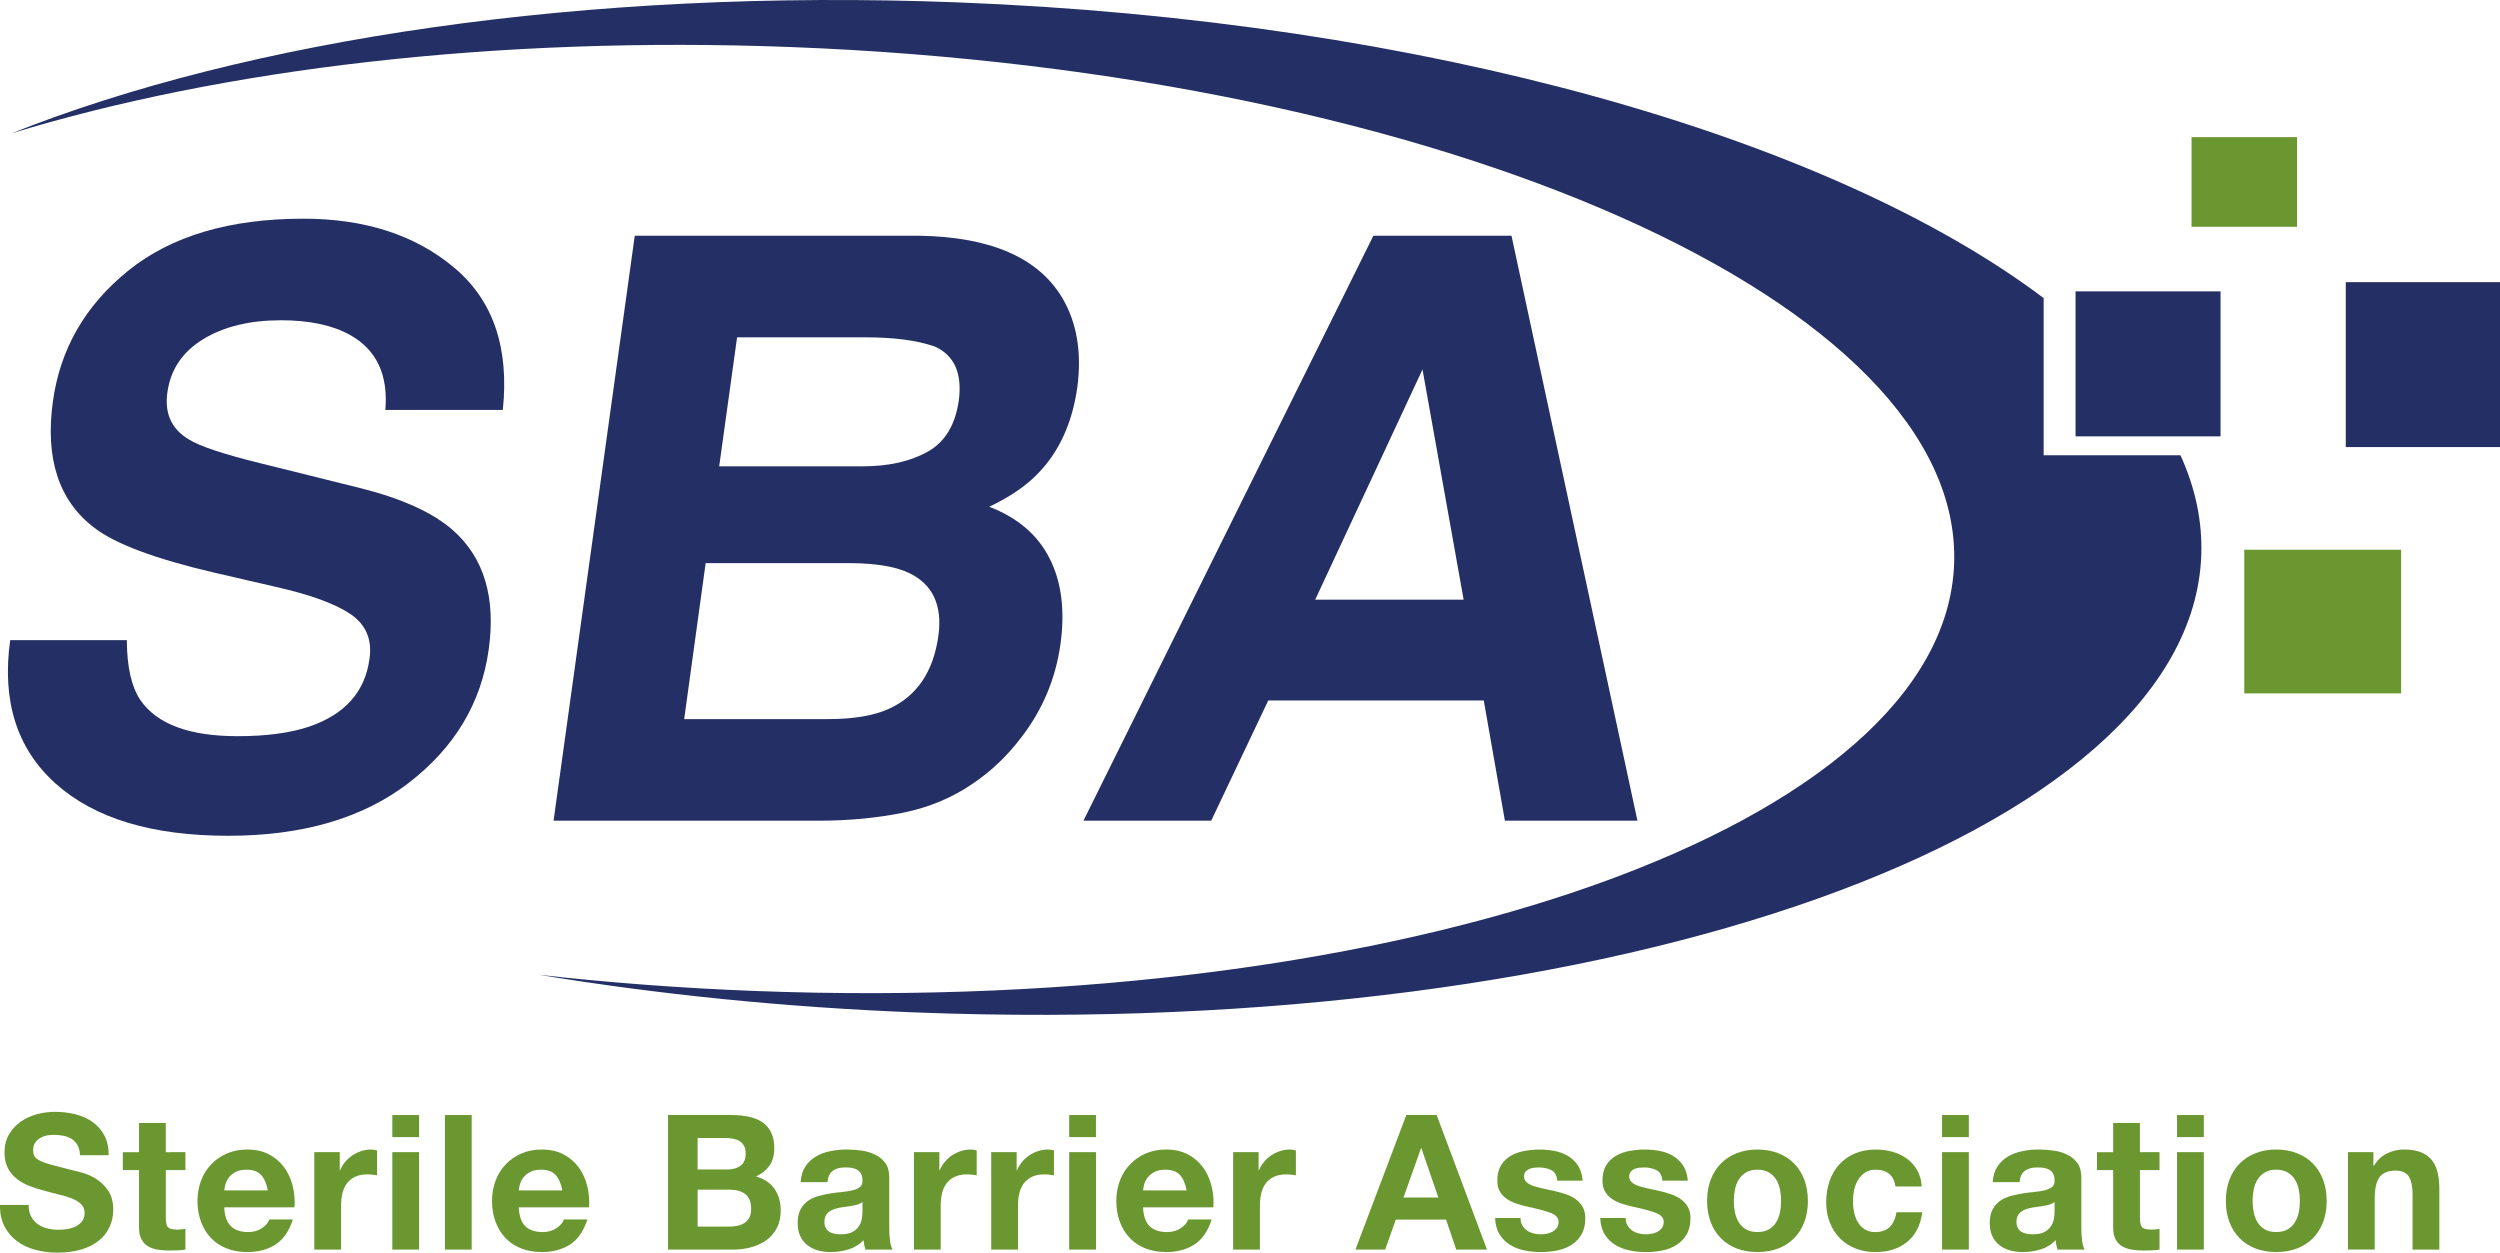
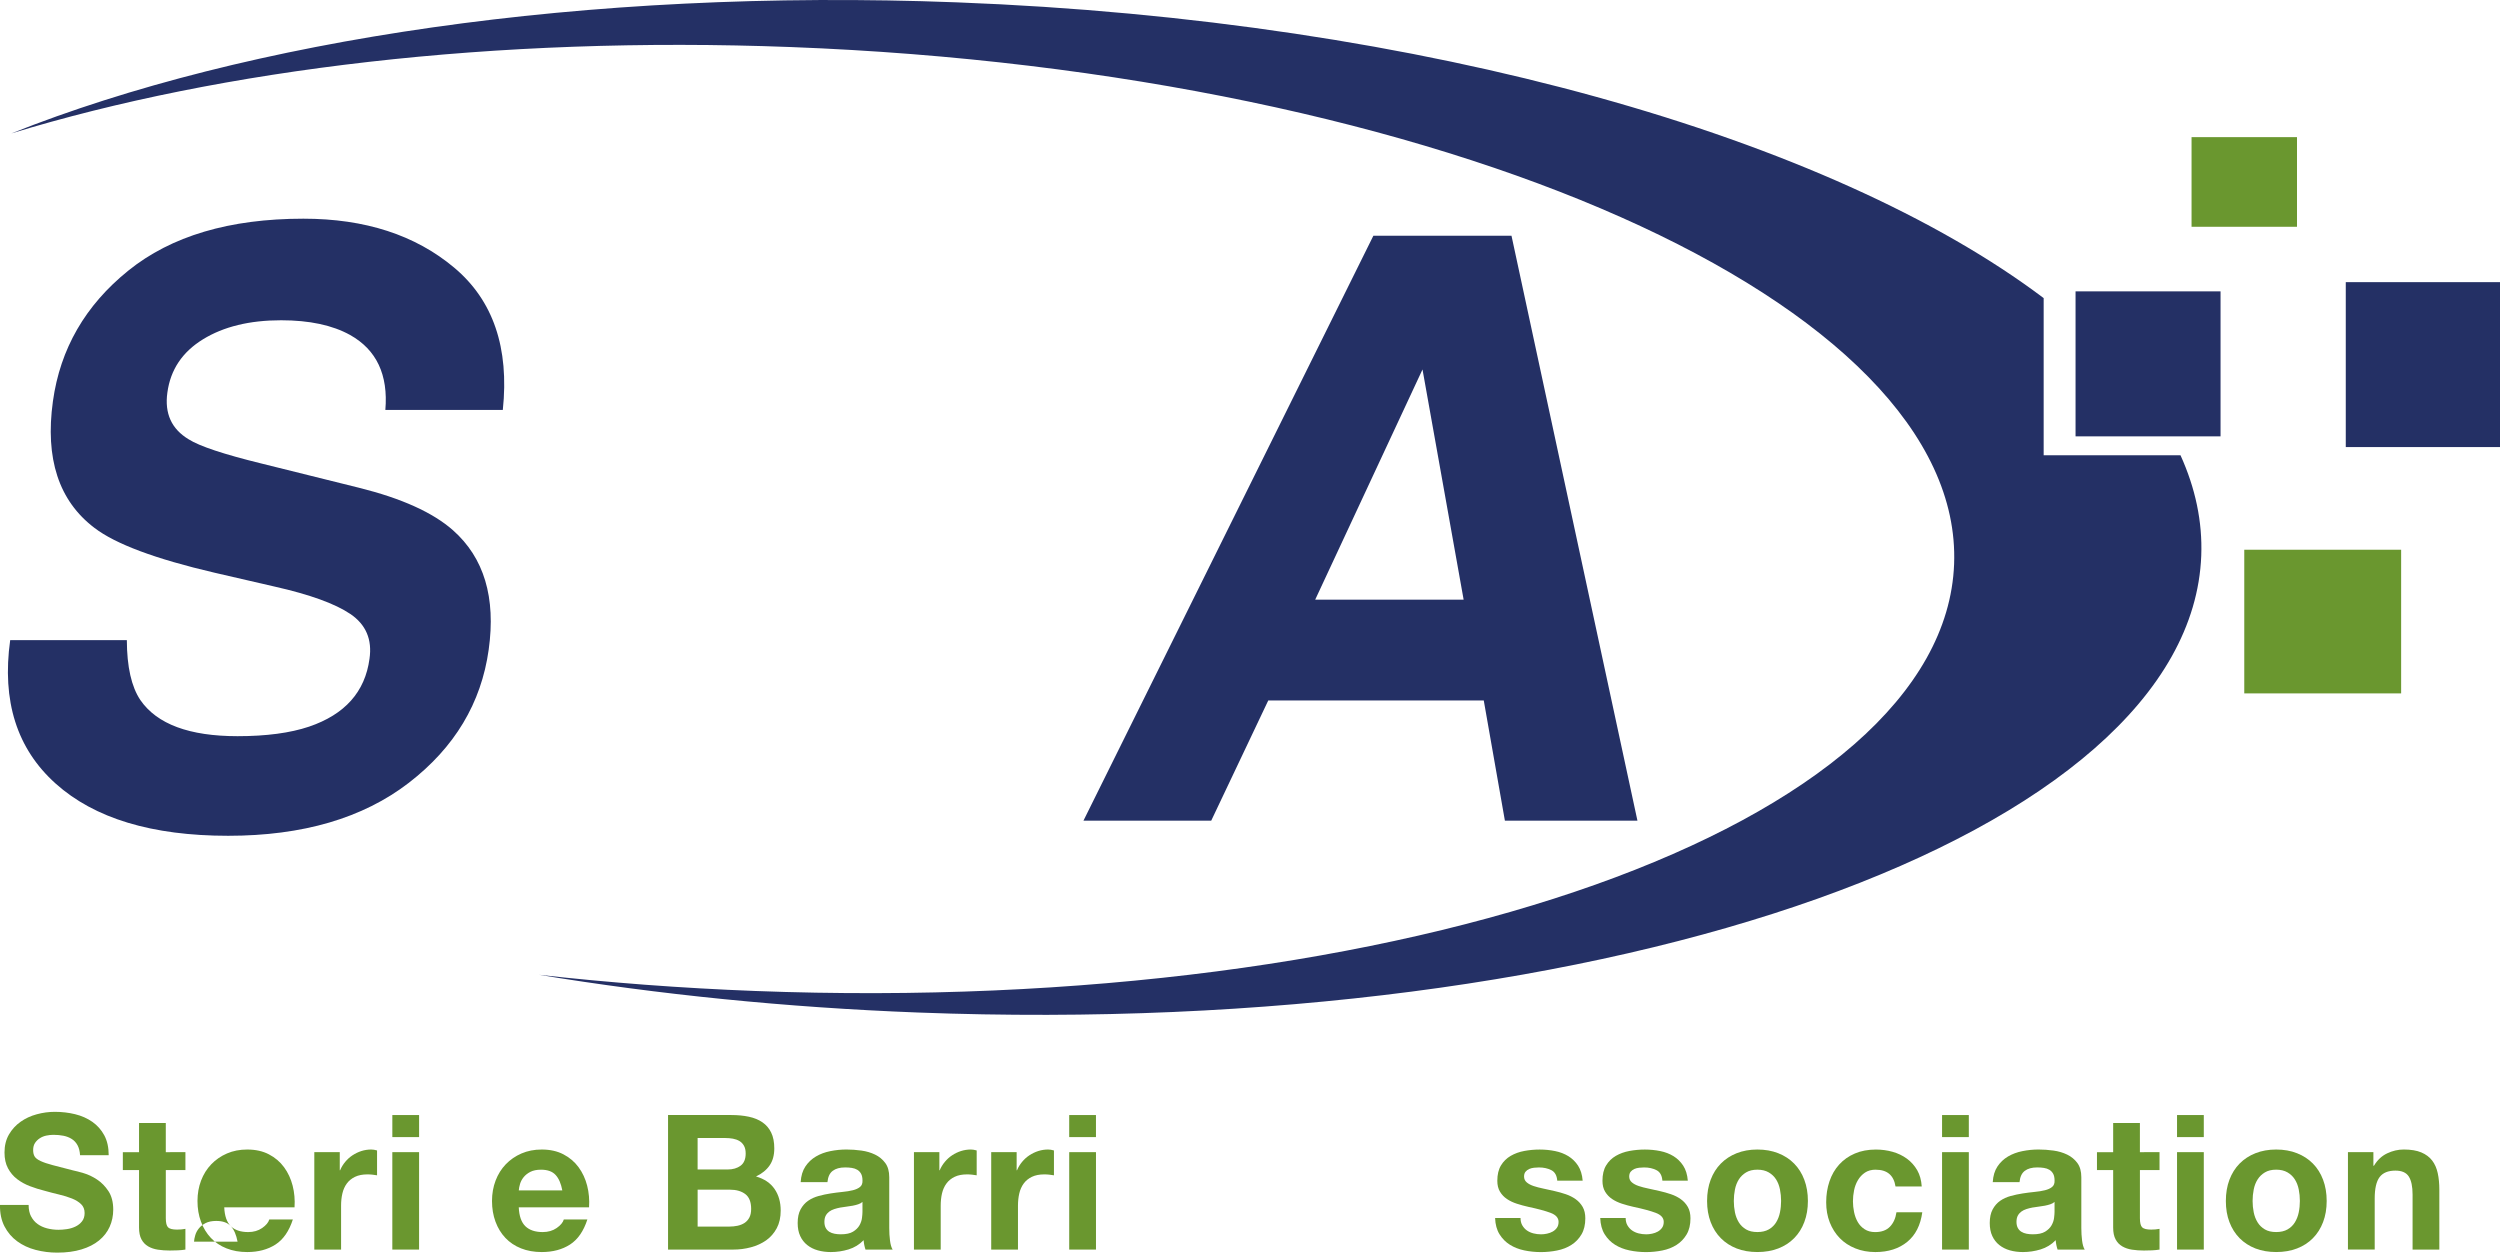
<svg xmlns="http://www.w3.org/2000/svg" id="a" data-name="Layer 1" viewBox="0 0 148.646 74.477">
  <defs>
    <style>
      .b {
        fill: #6a972f;
      }

      .c {
        fill: #243065;
      }
    </style>
  </defs>
  <g>
    <path class="b" d="M1.85,72.326c.097.186.226.338.387.453.16.116.349.202.565.258.217.056.441.084.672.084.157,0,.325-.013.504-.039.179-.026.348-.076.504-.151.157-.074.288-.177.392-.308.104-.13.157-.297.157-.498,0-.217-.069-.392-.208-.527-.138-.134-.319-.246-.543-.336-.224-.09-.478-.168-.762-.236-.284-.067-.571-.142-.863-.224-.298-.074-.59-.166-.874-.274-.284-.108-.538-.248-.762-.42-.225-.172-.406-.387-.544-.644-.138-.258-.207-.57-.207-.936,0-.41.088-.767.263-1.07.175-.302.405-.555.689-.756.283-.202.605-.351.963-.448.358-.098.718-.146,1.076-.146.418,0,.82.047,1.204.14.385.094.727.245,1.026.454.298.209.536.476.711.801.175.325.263.719.263,1.182h-1.703c-.015-.238-.065-.436-.151-.593s-.2-.28-.342-.37c-.142-.09-.304-.153-.487-.191-.183-.037-.383-.056-.599-.056-.142,0-.284.015-.426.045-.142.03-.271.082-.386.157-.116.074-.211.168-.286.28-.075.112-.112.254-.112.426,0,.157.03.284.09.381.059.097.176.187.353.269.175.082.417.165.728.246.309.082.715.187,1.215.314.15.031.357.084.623.163.264.078.528.203.789.375.262.172.487.401.678.689.19.288.286.655.286,1.104,0,.366-.072.706-.213,1.02-.142.314-.353.584-.633.813-.28.228-.627.405-1.042.531-.414.127-.894.191-1.44.191-.441,0-.868-.054-1.283-.162-.414-.108-.78-.279-1.097-.51-.318-.232-.57-.527-.756-.885-.187-.358-.277-.785-.27-1.278h1.703c0,.269.049.497.146.684" />
    <path class="b" d="M11.025,68.505v1.064h-1.166v2.869c0,.269.045.448.134.538.09.09.27.134.538.134.09,0,.176-.004.257-.011.082-.007.161-.019.236-.034v1.233c-.134.022-.284.037-.448.045-.165.007-.325.011-.482.011-.246,0-.48-.016-.701-.05-.22-.033-.414-.099-.582-.196-.168-.097-.301-.235-.398-.414-.097-.18-.146-.415-.146-.706v-3.418h-.963v-1.064h.963v-1.736h1.591v1.736" />
-     <path class="b" d="M13.726,72.91c.238.23.582.347,1.03.347.322,0,.598-.08.83-.24.231-.161.374-.331.426-.51h1.4c-.224.694-.567,1.191-1.03,1.49-.463.298-1.024.448-1.681.448-.456,0-.867-.073-1.233-.219-.366-.145-.676-.353-.93-.622-.254-.269-.45-.59-.587-.963-.14-.374-.209-.786-.209-1.234,0-.432.071-.837.213-1.21.142-.373.343-.696.605-.969.262-.272.573-.488.936-.645.362-.157.763-.234,1.204-.234.493,0,.924.095,1.288.286.366.19.667.446.902.767.235.322.405.687.51,1.098.105.411.142.839.112,1.287h-4.179c.022.515.153.89.392,1.122M15.524,69.862c-.191-.21-.48-.314-.868-.314-.254,0-.465.043-.633.128-.168.087-.302.194-.403.32-.1.126-.172.261-.212.403-.042.142-.066.269-.073.381h2.588c-.075-.403-.207-.709-.398-.918" />
+     <path class="b" d="M13.726,72.91c.238.23.582.347,1.03.347.322,0,.598-.08.83-.24.231-.161.374-.331.426-.51h1.4c-.224.694-.567,1.191-1.03,1.49-.463.298-1.024.448-1.681.448-.456,0-.867-.073-1.233-.219-.366-.145-.676-.353-.93-.622-.254-.269-.45-.59-.587-.963-.14-.374-.209-.786-.209-1.234,0-.432.071-.837.213-1.21.142-.373.343-.696.605-.969.262-.272.573-.488.936-.645.362-.157.763-.234,1.204-.234.493,0,.924.095,1.288.286.366.19.667.446.902.767.235.322.405.687.51,1.098.105.411.142.839.112,1.287h-4.179c.022.515.153.89.392,1.122c-.191-.21-.48-.314-.868-.314-.254,0-.465.043-.633.128-.168.087-.302.194-.403.32-.1.126-.172.261-.212.403-.042.142-.066.269-.073.381h2.588c-.075-.403-.207-.709-.398-.918" />
    <path class="b" d="M20.202,68.505v1.076h.022c.073-.179.175-.346.303-.499.126-.153.271-.284.436-.392.165-.108.34-.192.527-.252.187-.059.381-.09.582-.09.104,0,.22.019.347.056v1.478c-.073-.014-.163-.028-.269-.038-.104-.012-.204-.017-.302-.017-.291,0-.538.048-.739.145-.202.098-.364.23-.488.398-.123.168-.211.365-.263.589-.053.224-.078.467-.078.728v2.611h-1.592v-5.793" />
    <path class="b" d="M23.328,66.299h1.591v1.311h-1.591v-1.311ZM24.918,74.298h-1.591v-5.793h1.591v5.793Z" />
-     <rect class="b" x="26.454" y="66.299" width="1.591" height="8" />
    <path class="b" d="M31.238,72.91c.238.23.582.347,1.03.347.322,0,.598-.08.83-.24.231-.161.374-.331.426-.51h1.4c-.224.694-.567,1.191-1.03,1.49-.463.298-1.024.448-1.681.448-.456,0-.867-.073-1.233-.219-.365-.145-.675-.353-.93-.622-.254-.269-.45-.59-.588-.963-.139-.374-.208-.786-.208-1.234,0-.432.071-.837.213-1.21.142-.373.343-.696.605-.969.262-.272.573-.488.935-.645.363-.157.764-.234,1.205-.234.493,0,.923.095,1.288.286.366.19.667.446.902.767.235.322.405.687.51,1.098.105.411.142.839.112,1.287h-4.179c.022.515.153.89.392,1.122M33.036,69.862c-.191-.21-.48-.314-.868-.314-.254,0-.465.043-.633.128-.168.087-.302.194-.403.32-.101.126-.172.261-.213.403-.041.142-.065.269-.073.381h2.588c-.075-.403-.207-.709-.398-.918" />
    <path class="b" d="M43.485,66.298c.381,0,.727.034,1.041.101.314.067.582.177.806.331.224.153.399.357.521.61.124.254.185.568.185.942,0,.403-.091.739-.275,1.008-.183.269-.453.49-.812.661.493.142.861.391,1.104.745.244.355.364.782.364,1.283,0,.403-.077.753-.234,1.047-.159.296-.369.537-.633.724-.266.185-.568.323-.908.413-.34.091-.688.135-1.046.135h-3.877v-8.001M43.26,69.536c.315,0,.572-.075.773-.224.202-.15.304-.392.304-.728,0-.187-.034-.34-.102-.46-.067-.12-.157-.213-.269-.28-.112-.067-.24-.113-.386-.14-.145-.026-.297-.039-.454-.039h-1.647v1.871h1.781ZM43.361,72.931c.172,0,.336-.017.493-.05.157-.034.296-.09.416-.168.118-.079.214-.185.285-.319.072-.135.107-.306.107-.516,0-.41-.116-.703-.347-.879-.232-.176-.538-.263-.918-.263h-1.917v2.196h1.882Z" />
    <path class="b" d="M47.607,70.287c.022-.374.116-.684.28-.93.164-.246.373-.444.627-.594.254-.15.539-.256.857-.319.317-.064.636-.096.958-.096.291,0,.586.021.885.062.298.041.572.122.818.241s.448.286.605.499c.157.212.236.495.236.846v3.014c0,.262.014.512.045.751.03.239.082.418.157.538h-1.614c-.03-.09-.055-.181-.073-.274-.019-.094-.032-.189-.039-.286-.254.262-.553.444-.896.549-.344.104-.695.157-1.054.157-.277,0-.534-.034-.773-.101s-.448-.172-.627-.314c-.179-.142-.32-.322-.42-.538-.101-.217-.151-.475-.151-.773,0-.329.057-.599.174-.813.116-.213.264-.383.448-.51.183-.127.392-.222.627-.286.236-.064.472-.114.711-.151.239-.037.475-.067.706-.09.232-.022.437-.056.616-.1.179-.045.322-.11.426-.196.105-.086.153-.211.146-.375,0-.172-.028-.308-.084-.409-.056-.1-.131-.179-.224-.235-.093-.056-.202-.094-.325-.112-.123-.019-.255-.029-.398-.029-.314,0-.56.067-.739.203-.179.134-.284.358-.314.672M51.282,71.464c-.067.06-.151.107-.252.14-.101.034-.21.062-.325.084-.116.022-.237.041-.365.056-.126.014-.254.033-.381.056-.119.022-.237.053-.353.09-.116.038-.217.088-.302.151-.086.064-.156.144-.208.241-.052.097-.078.22-.078.37,0,.142.026.262.078.358.052.097.124.174.213.229.09.056.194.096.314.118.119.022.243.033.37.033.314,0,.556-.052.728-.157.171-.105.298-.229.381-.375.082-.145.133-.293.151-.443.018-.15.028-.269.028-.358v-.594Z" />
    <path class="b" d="M55.853,68.505v1.076h.022c.075-.179.176-.346.304-.499.126-.153.272-.284.435-.392.165-.108.34-.192.528-.252.187-.059.381-.09.582-.09.104,0,.219.019.348.056v1.478c-.075-.014-.165-.028-.269-.038-.106-.012-.205-.017-.303-.017-.291,0-.538.048-.739.145-.202.098-.365.23-.487.398-.124.168-.211.365-.264.589-.051.224-.077.467-.077.728v2.611h-1.591v-5.793" />
    <path class="b" d="M60.448,68.505v1.076h.022c.074-.179.176-.346.303-.499.126-.153.272-.284.436-.392.165-.108.34-.192.527-.252.187-.059.381-.09.583-.09.104,0,.219.019.347.056v1.478c-.074-.014-.164-.028-.269-.038-.105-.012-.205-.017-.303-.017-.291,0-.538.048-.739.145-.202.098-.364.23-.487.398-.123.168-.211.365-.263.589-.052.224-.078.467-.078.728v2.611h-1.591v-5.793" />
    <path class="b" d="M63.573,66.299h1.591v1.311h-1.591v-1.311ZM65.165,74.298h-1.591v-5.793h1.591v5.793Z" />
-     <path class="b" d="M68.358,72.91c.238.23.582.347,1.03.347.322,0,.598-.08.83-.24.231-.161.374-.331.426-.51h1.401c-.224.694-.568,1.191-1.03,1.49-.464.298-1.024.448-1.682.448-.456,0-.867-.073-1.233-.219-.366-.145-.676-.353-.93-.622-.254-.269-.45-.59-.588-.963-.139-.374-.208-.786-.208-1.234,0-.432.071-.837.213-1.21.142-.373.343-.696.605-.969.262-.272.574-.488.935-.645.363-.157.765-.234,1.205-.234.493,0,.922.095,1.288.286.365.19.667.446.902.767.235.322.405.687.51,1.098.105.411.142.839.112,1.287h-4.179c.022.515.153.89.392,1.122M70.156,69.862c-.191-.21-.479-.314-.868-.314-.254,0-.465.043-.633.128-.168.087-.302.194-.403.32-.101.126-.171.261-.213.403-.041.142-.065.269-.073.381h2.588c-.075-.403-.207-.709-.398-.918" />
-     <path class="b" d="M74.834,68.505v1.076h.022c.073-.179.175-.346.302-.499.126-.153.272-.284.437-.392.165-.108.34-.192.526-.252.187-.059.381-.09.584-.09.103,0,.219.019.346.056v1.478c-.073-.014-.163-.028-.269-.038-.104-.012-.205-.017-.303-.017-.291,0-.538.048-.739.145-.202.098-.363.23-.487.398-.122.168-.211.365-.263.589-.053.224-.079.467-.079.728v2.611h-1.591v-5.793" />
-     <path class="b" d="M85.422,66.298l2.991,8.001h-1.827l-.605-1.782h-2.991l-.628,1.782h-1.77l3.025-8.001M85.522,71.205l-1.009-2.936h-.022l-1.042,2.936h2.073Z" />
    <path class="b" d="M90.514,72.858c.071.124.162.224.274.303.112.078.241.136.387.174.145.037.297.056.453.056.112,0,.23-.013.353-.039.124-.026.236-.067.336-.123.101-.056.185-.131.253-.225.067-.093.1-.211.1-.352,0-.239-.159-.418-.476-.538-.318-.119-.761-.238-1.328-.358-.232-.052-.458-.114-.678-.185-.22-.071-.417-.164-.588-.28-.172-.116-.311-.262-.415-.437-.105-.175-.157-.39-.157-.644,0-.374.073-.679.219-.918.145-.239.338-.427.577-.566.238-.138.508-.236.806-.291.299-.056.606-.084.919-.084s.617.03.913.09c.295.06.558.161.79.303.231.143.424.331.577.565.152.236.245.533.274.891h-1.512c-.022-.306-.139-.514-.348-.622-.209-.108-.456-.163-.739-.163-.09,0-.187.006-.291.017-.105.011-.2.036-.286.073-.086.038-.159.091-.219.163-.06.071-.09.166-.09.286,0,.142.052.257.157.347.104.09.241.163.409.219.168.056.36.107.577.151.217.045.437.093.661.146.232.052.458.116.678.19.22.075.416.174.588.297.172.123.31.276.415.459.105.184.157.409.157.678,0,.381-.076.7-.229.958-.153.258-.353.465-.599.622s-.529.268-.847.331c-.317.064-.64.096-.968.096-.336,0-.666-.034-.986-.101s-.607-.179-.856-.336c-.251-.157-.456-.365-.616-.622-.161-.258-.249-.581-.263-.969h1.512c0,.172.036.319.107.443" />
    <path class="b" d="M96.766,72.858c.071.124.162.224.274.303.113.078.241.136.387.174.145.037.297.056.453.056.113,0,.23-.013.353-.039.124-.026.236-.067.336-.123.101-.056.185-.131.253-.225.067-.093.101-.211.101-.352,0-.239-.159-.418-.477-.538-.318-.119-.76-.238-1.328-.358-.231-.052-.458-.114-.678-.185-.22-.071-.416-.164-.588-.28-.172-.116-.31-.262-.415-.437-.105-.175-.157-.39-.157-.644,0-.374.073-.679.219-.918.145-.239.338-.427.577-.566.239-.138.508-.236.806-.291.299-.056.606-.084.919-.084s.618.03.913.09c.295.06.558.161.79.303.231.143.424.331.577.565.153.236.245.533.274.891h-1.512c-.022-.306-.138-.514-.348-.622-.209-.108-.455-.163-.739-.163-.09,0-.187.006-.291.017-.105.011-.2.036-.286.073-.086.038-.16.091-.219.163-.06.071-.09.166-.09.286,0,.142.052.257.157.347.104.09.241.163.409.219.168.056.361.107.578.151.216.045.436.093.66.146.232.052.458.116.678.19.22.075.417.174.588.297.172.123.31.276.415.459.105.184.157.409.157.678,0,.381-.076.7-.229.958s-.353.465-.599.622-.529.268-.846.331c-.318.064-.641.096-.969.096-.336,0-.665-.034-.986-.101-.321-.067-.607-.179-.857-.336-.251-.157-.456-.365-.616-.622-.161-.258-.248-.581-.263-.969h1.512c0,.172.036.319.107.443" />
    <path class="b" d="M101.713,70.147c.142-.376.343-.698.605-.963s.575-.471.942-.616c.366-.145.776-.219,1.232-.219s.869.073,1.238.219c.37.145.685.351.946.616.262.265.464.587.605.963.142.378.214.797.214,1.261s-.072.882-.214,1.255c-.141.374-.342.693-.605.958-.261.265-.576.469-.946.611-.369.142-.782.212-1.238.212s-.866-.071-1.232-.212c-.366-.142-.68-.346-.942-.611-.262-.265-.463-.584-.605-.958-.142-.374-.213-.792-.213-1.255s.071-.883.213-1.261M103.157,72.085c.045.22.122.418.23.594.108.176.253.315.432.42.179.105.403.157.672.157s.495-.052.678-.157c.183-.105.329-.245.437-.42.108-.176.184-.374.228-.594.045-.22.067-.446.067-.678s-.022-.459-.067-.684c-.045-.224-.121-.422-.228-.593-.108-.172-.254-.313-.437-.42-.184-.108-.409-.163-.678-.163s-.493.055-.672.163c-.179.108-.324.248-.432.42-.108.171-.185.369-.23.593-.045.225-.067.452-.067.684s.022.458.067.678" />
    <path class="b" d="M111.528,69.547c-.254,0-.467.059-.639.174-.172.116-.312.266-.42.448-.109.184-.185.385-.229.606-.045.22-.067.438-.067.655,0,.21.022.423.067.639.045.218.117.413.218.589.101.176.237.319.409.431s.381.169.627.169c.381,0,.674-.108.879-.321.206-.212.334-.498.387-.857h1.536c-.106.77-.403,1.357-.896,1.76-.495.403-1.124.605-1.894.605-.434,0-.832-.073-1.193-.219-.362-.145-.67-.348-.924-.609-.255-.263-.452-.574-.595-.936-.142-.363-.212-.76-.212-1.193,0-.449.065-.865.196-1.25.13-.383.322-.717.576-.996.254-.28.564-.499.931-.656.366-.158.784-.236,1.254-.236.344,0,.674.045.991.134.318.09.601.226.853.409.249.184.452.411.611.685.155.272.245.595.269.968h-1.559c-.104-.665-.495-.997-1.175-.997" />
    <path class="b" d="M115.472,66.299h1.591v1.311h-1.591v-1.311ZM117.063,74.298h-1.591v-5.793h1.591v5.793Z" />
    <path class="b" d="M118.486,70.287c.022-.374.116-.684.28-.93.164-.246.373-.444.627-.594.254-.15.539-.256.857-.319.317-.064.636-.096.958-.096.291,0,.586.021.885.062.298.041.572.122.818.241.246.119.448.286.605.499.157.212.236.495.236.846v3.014c0,.262.015.512.045.751.03.239.082.418.157.538h-1.614c-.03-.09-.055-.181-.073-.274-.019-.094-.032-.189-.039-.286-.254.262-.553.444-.896.549-.344.104-.695.157-1.054.157-.277,0-.534-.034-.773-.101-.239-.067-.448-.172-.627-.314-.18-.142-.32-.322-.42-.538-.101-.217-.151-.475-.151-.773,0-.329.058-.599.174-.813.116-.213.265-.383.448-.51.183-.127.392-.222.627-.286.236-.064.472-.114.711-.151.239-.037.475-.067.706-.09.232-.022.437-.056.616-.1s.322-.11.426-.196c.105-.086.153-.211.146-.375,0-.172-.028-.308-.084-.409-.056-.1-.131-.179-.224-.235-.093-.056-.202-.094-.325-.112-.123-.019-.255-.029-.398-.029-.314,0-.56.067-.739.203-.179.134-.284.358-.314.672M122.161,71.464c-.067.06-.151.107-.252.14-.101.034-.21.062-.325.084-.116.022-.237.041-.364.056-.127.014-.254.033-.382.056-.119.022-.237.053-.353.09-.116.038-.217.088-.302.151-.086.064-.156.144-.208.241s-.078.22-.078.37c0,.142.026.262.078.358.052.097.124.174.213.229.09.056.194.096.314.118.119.022.243.033.37.033.314,0,.556-.052.728-.157.171-.105.298-.229.381-.375.082-.145.133-.293.151-.443.018-.15.028-.269.028-.358v-.594Z" />
    <path class="b" d="M128.402,68.505v1.064h-1.166v2.869c0,.269.045.448.134.538.091.09.271.134.539.134.09,0,.176-.004.257-.011.082-.007.16-.019.236-.034v1.233c-.134.022-.285.037-.448.045-.165.007-.325.011-.482.011-.246,0-.481-.016-.701-.05-.22-.033-.414-.099-.582-.196-.169-.097-.302-.235-.398-.414-.098-.18-.146-.415-.146-.706v-3.418h-.963v-1.064h.963v-1.736h1.59v1.736" />
    <path class="b" d="M129.443,66.299h1.591v1.311h-1.591v-1.311ZM131.034,74.298h-1.591v-5.793h1.591v5.793Z" />
    <path class="b" d="M132.558,70.147c.142-.376.344-.698.605-.963.263-.265.576-.471.943-.616.365-.145.776-.219,1.232-.219s.869.073,1.238.219c.37.145.684.351.946.616.262.265.463.587.605.963.142.378.214.797.214,1.261s-.072.882-.214,1.255c-.142.374-.343.693-.605.958-.262.265-.576.469-.946.611-.369.142-.782.212-1.238.212s-.867-.071-1.232-.212c-.366-.142-.68-.346-.943-.611-.261-.265-.462-.584-.605-.958s-.212-.792-.212-1.255.07-.883.212-1.261M134.003,72.085c.045.22.121.418.23.594.108.176.253.315.432.42.179.105.403.157.672.157s.495-.052.678-.157c.183-.105.328-.245.435-.42.108-.176.185-.374.23-.594s.067-.446.067-.678-.022-.459-.067-.684c-.045-.224-.122-.422-.23-.593-.108-.172-.253-.313-.435-.42-.184-.108-.409-.163-.678-.163s-.493.055-.672.163c-.179.108-.324.248-.432.42-.109.171-.185.369-.23.593-.045.225-.067.452-.067.684s.022.458.067.678" />
    <path class="b" d="M141.118,68.505v.807h.034c.202-.337.462-.581.784-.735.321-.152.65-.229.985-.229.426,0,.775.058,1.048.174.272.116.487.276.644.482.157.205.267.455.331.751.064.295.095.622.095.98v3.563h-1.591v-3.272c0-.477-.074-.835-.224-1.07-.15-.236-.415-.353-.796-.353-.433,0-.747.129-.941.386-.194.258-.291.682-.291,1.272v3.036h-1.591v-5.793" />
  </g>
  <g>
    <path class="c" d="M7.542,38.061c.005,1.589.274,2.776.804,3.563.987,1.432,2.912,2.148,5.775,2.148,1.714,0,3.131-.189,4.253-.566,2.133-.724,3.332-2.069,3.596-4.035.167-1.149-.212-2.037-1.141-2.666-.91-.614-2.413-1.157-4.507-1.629l-3.576-.826c-3.506-.817-5.884-1.706-7.134-2.666-2.115-1.605-2.939-4.113-2.465-7.527.432-3.114,1.924-5.702,4.479-7.763,2.554-2.061,6.026-3.091,10.415-3.091,3.665,0,6.655.971,8.969,2.914,2.313,1.942,3.276,4.763,2.887,8.459h-6.984c.177-2.092-.523-3.578-2.099-4.46-1.049-.581-2.415-.873-4.099-.873-1.872,0-3.421.378-4.647,1.133-1.227.754-1.932,1.809-2.115,3.162-.176,1.243.245,2.171,1.266,2.784.644.409,2.086.889,4.33,1.439l5.793,1.44c2.531.63,4.394,1.471,5.589,2.525,1.851,1.637,2.56,4.004,2.126,7.103-.442,3.178-2.026,5.816-4.75,7.917-2.724,2.099-6.305,3.149-10.741,3.149-4.531,0-7.949-1.034-10.255-3.102-2.308-2.069-3.209-4.911-2.705-8.53" />
-     <path class="c" d="M63.168,17.721c.865,1.478,1.16,3.248.887,5.309-.301,2.123-1.08,3.83-2.337,5.12-.686.724-1.653,1.384-2.899,1.982,1.684.646,2.879,1.668,3.588,3.068.709,1.4.925,3.1.647,5.097-.289,2.062-1.065,3.91-2.329,5.546-.818,1.085-1.773,1.998-2.866,2.737-1.228.849-2.621,1.432-4.179,1.746-1.558.314-3.225.472-5.003.472h-15.763l4.828-34.781h16.894c4.254.063,7.097,1.297,8.532,3.705M41.957,33.484l-1.277,9.273h8.543c1.525,0,2.737-.204,3.635-.614,1.659-.754,2.638-2.202,2.938-4.342.245-1.809-.334-3.051-1.737-3.728-.783-.378-1.93-.574-3.442-.59h-8.66ZM43.826,20.057l-1.064,7.669h8.542c1.525,0,2.807-.287,3.842-.861,1.035-.574,1.656-1.593,1.863-3.056.211-1.621-.269-2.69-1.44-3.209-1.048-.362-2.415-.543-4.099-.543h-7.644Z" />
    <path class="c" d="M81.659,14.016h8.212l7.489,34.781h-7.881l-1.257-7.149h-12.813l-3.392,7.149h-7.597M78.2,35.654h8.825l-2.445-13.686-6.38,13.686Z" />
    <rect class="c" x="123.409" y="17.324" width="8.621" height="8.621" />
    <path class="c" d="M129.649,27.068h-8.136v-9.343C108.892,8.209,84.776,1.204,56.877.139,34.721-.708,14.658,2.363.671,7.934,13.17,4.11,29.394,2.124,47.04,2.798c38.781,1.481,69.74,15.247,69.148,30.744-.592,15.497-32.511,26.861-71.292,25.38-4.398-.168-8.694-.495-12.855-.963,7.097,1.169,14.669,1.943,22.543,2.244,41.505,1.586,75.666-10.575,76.299-27.162.077-2.026-.35-4.024-1.235-5.974" />
    <rect class="b" x="130.306" y="8.154" width="6.27" height="5.33" />
    <rect class="b" x="133.441" y="32.686" width="9.327" height="8.542" />
    <rect class="c" x="139.476" y="16.776" width="9.17" height="9.806" />
  </g>
</svg>